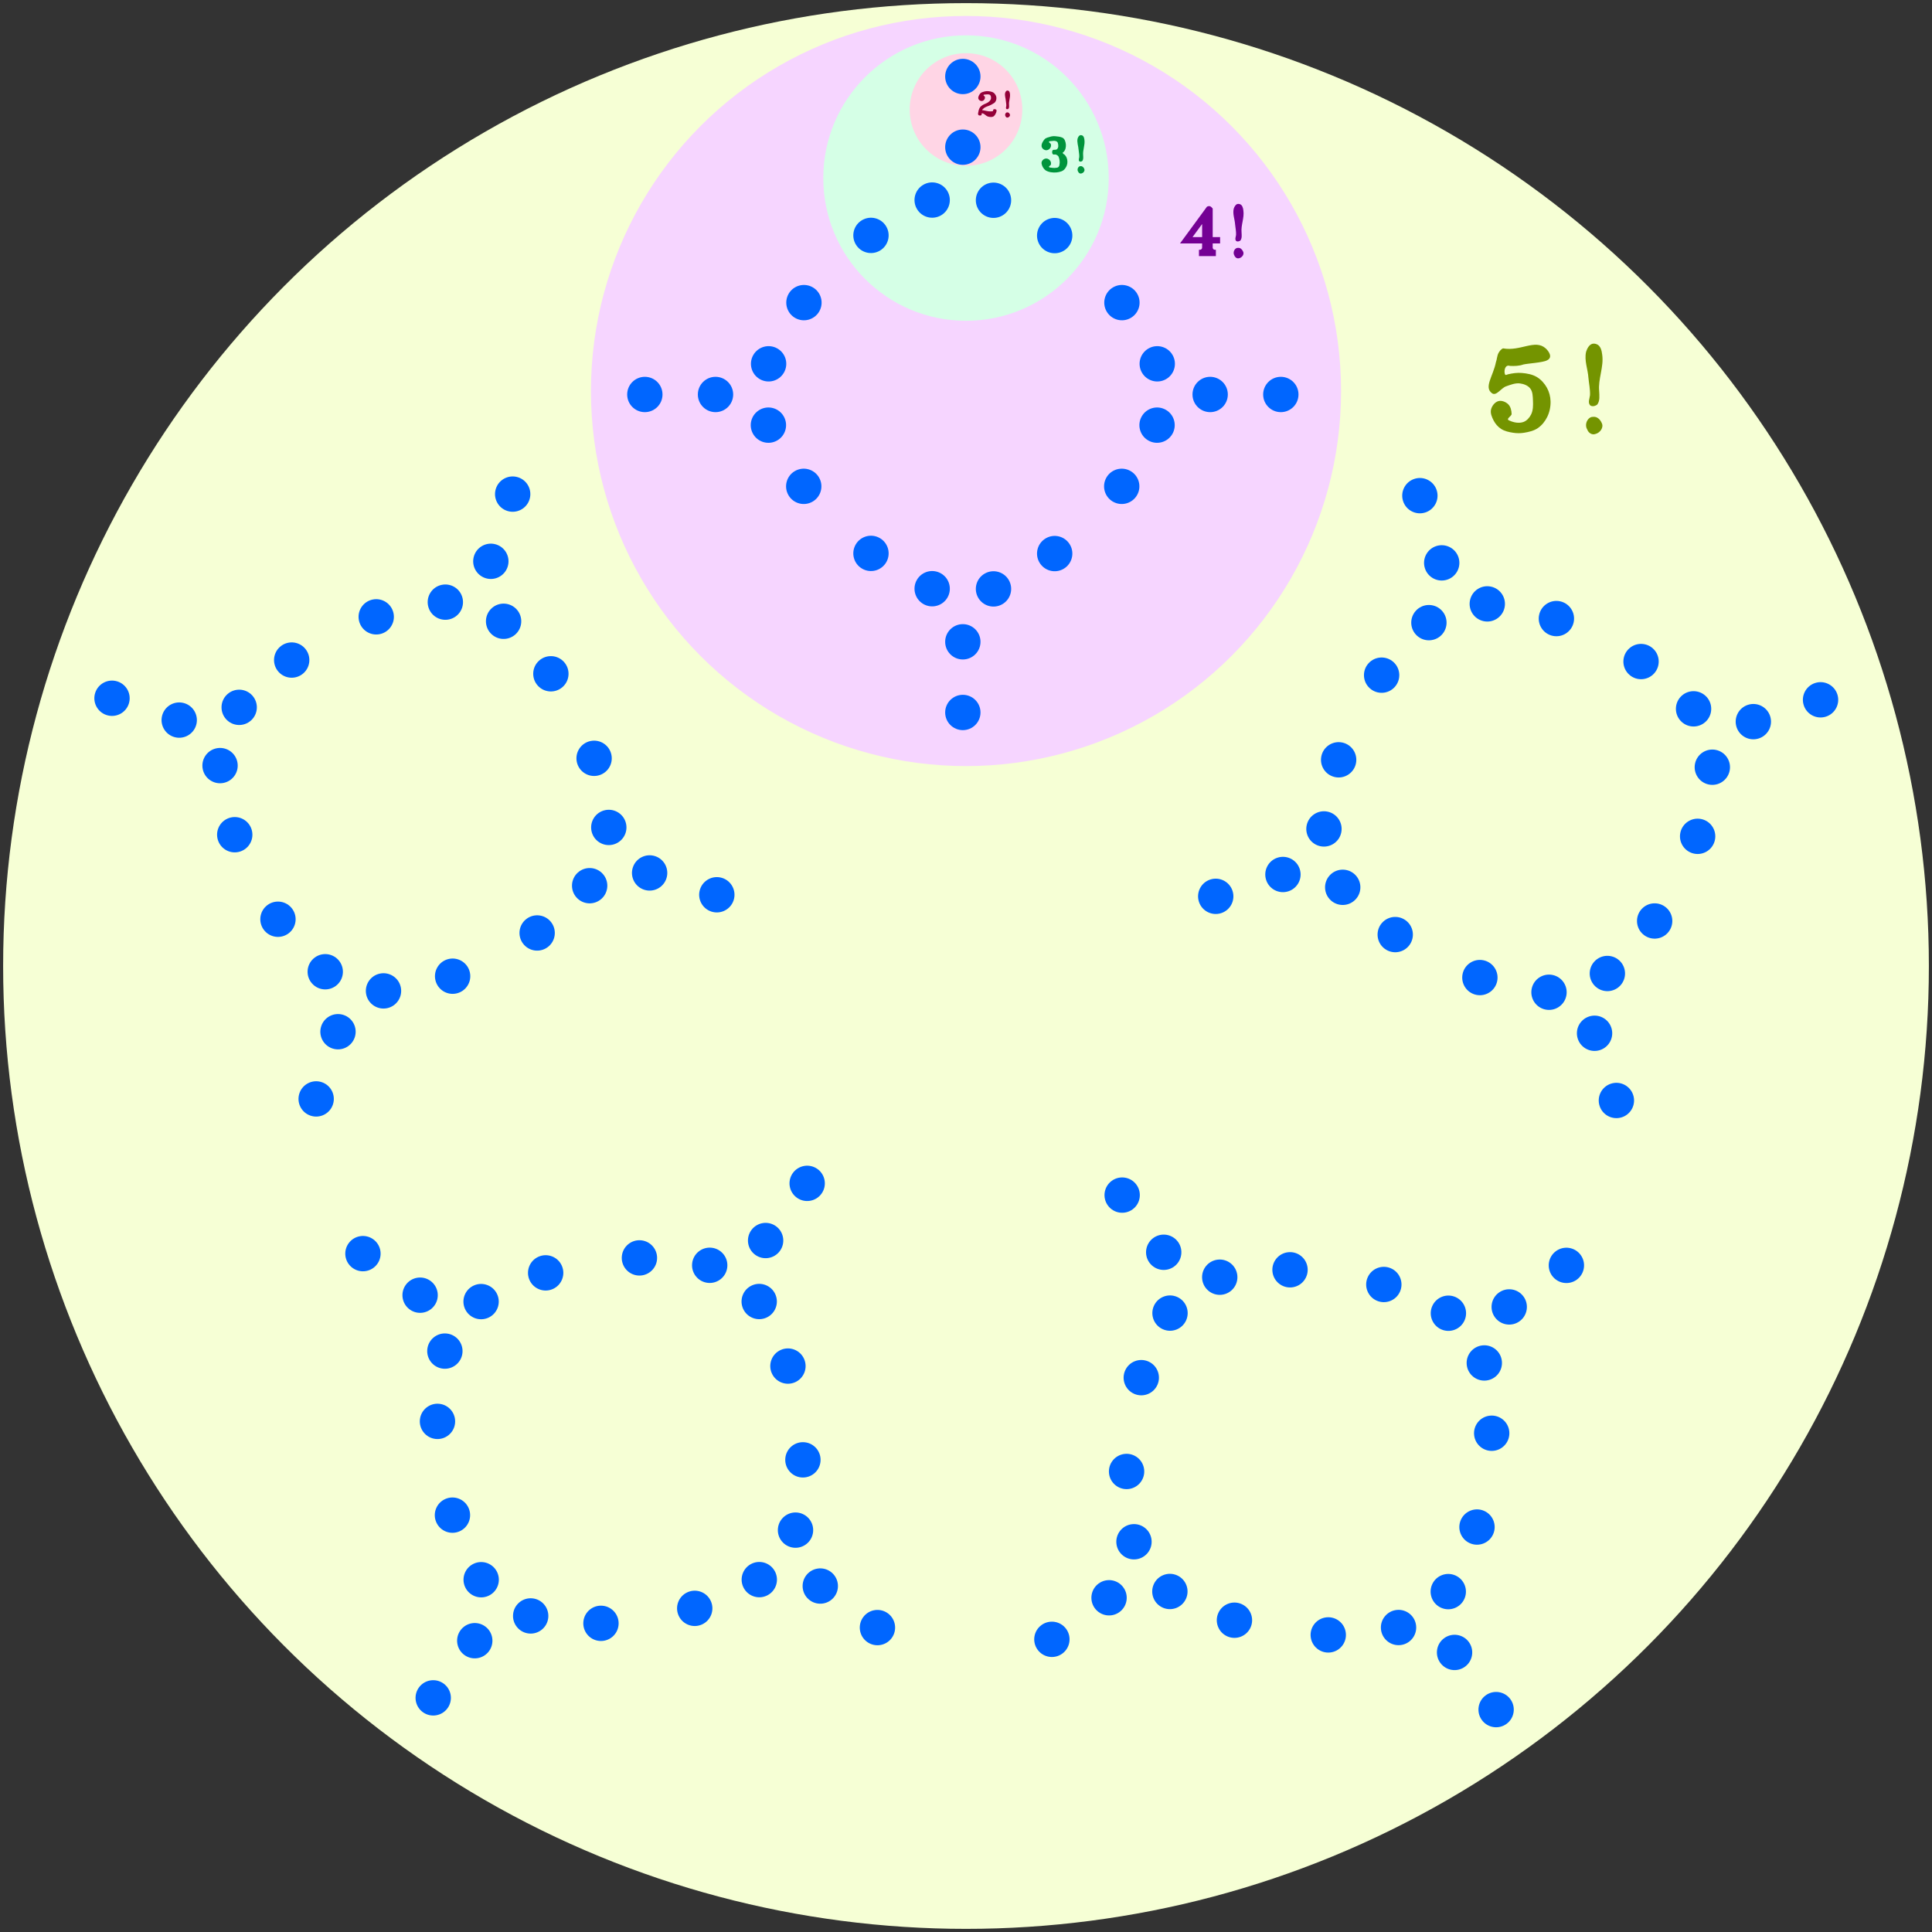
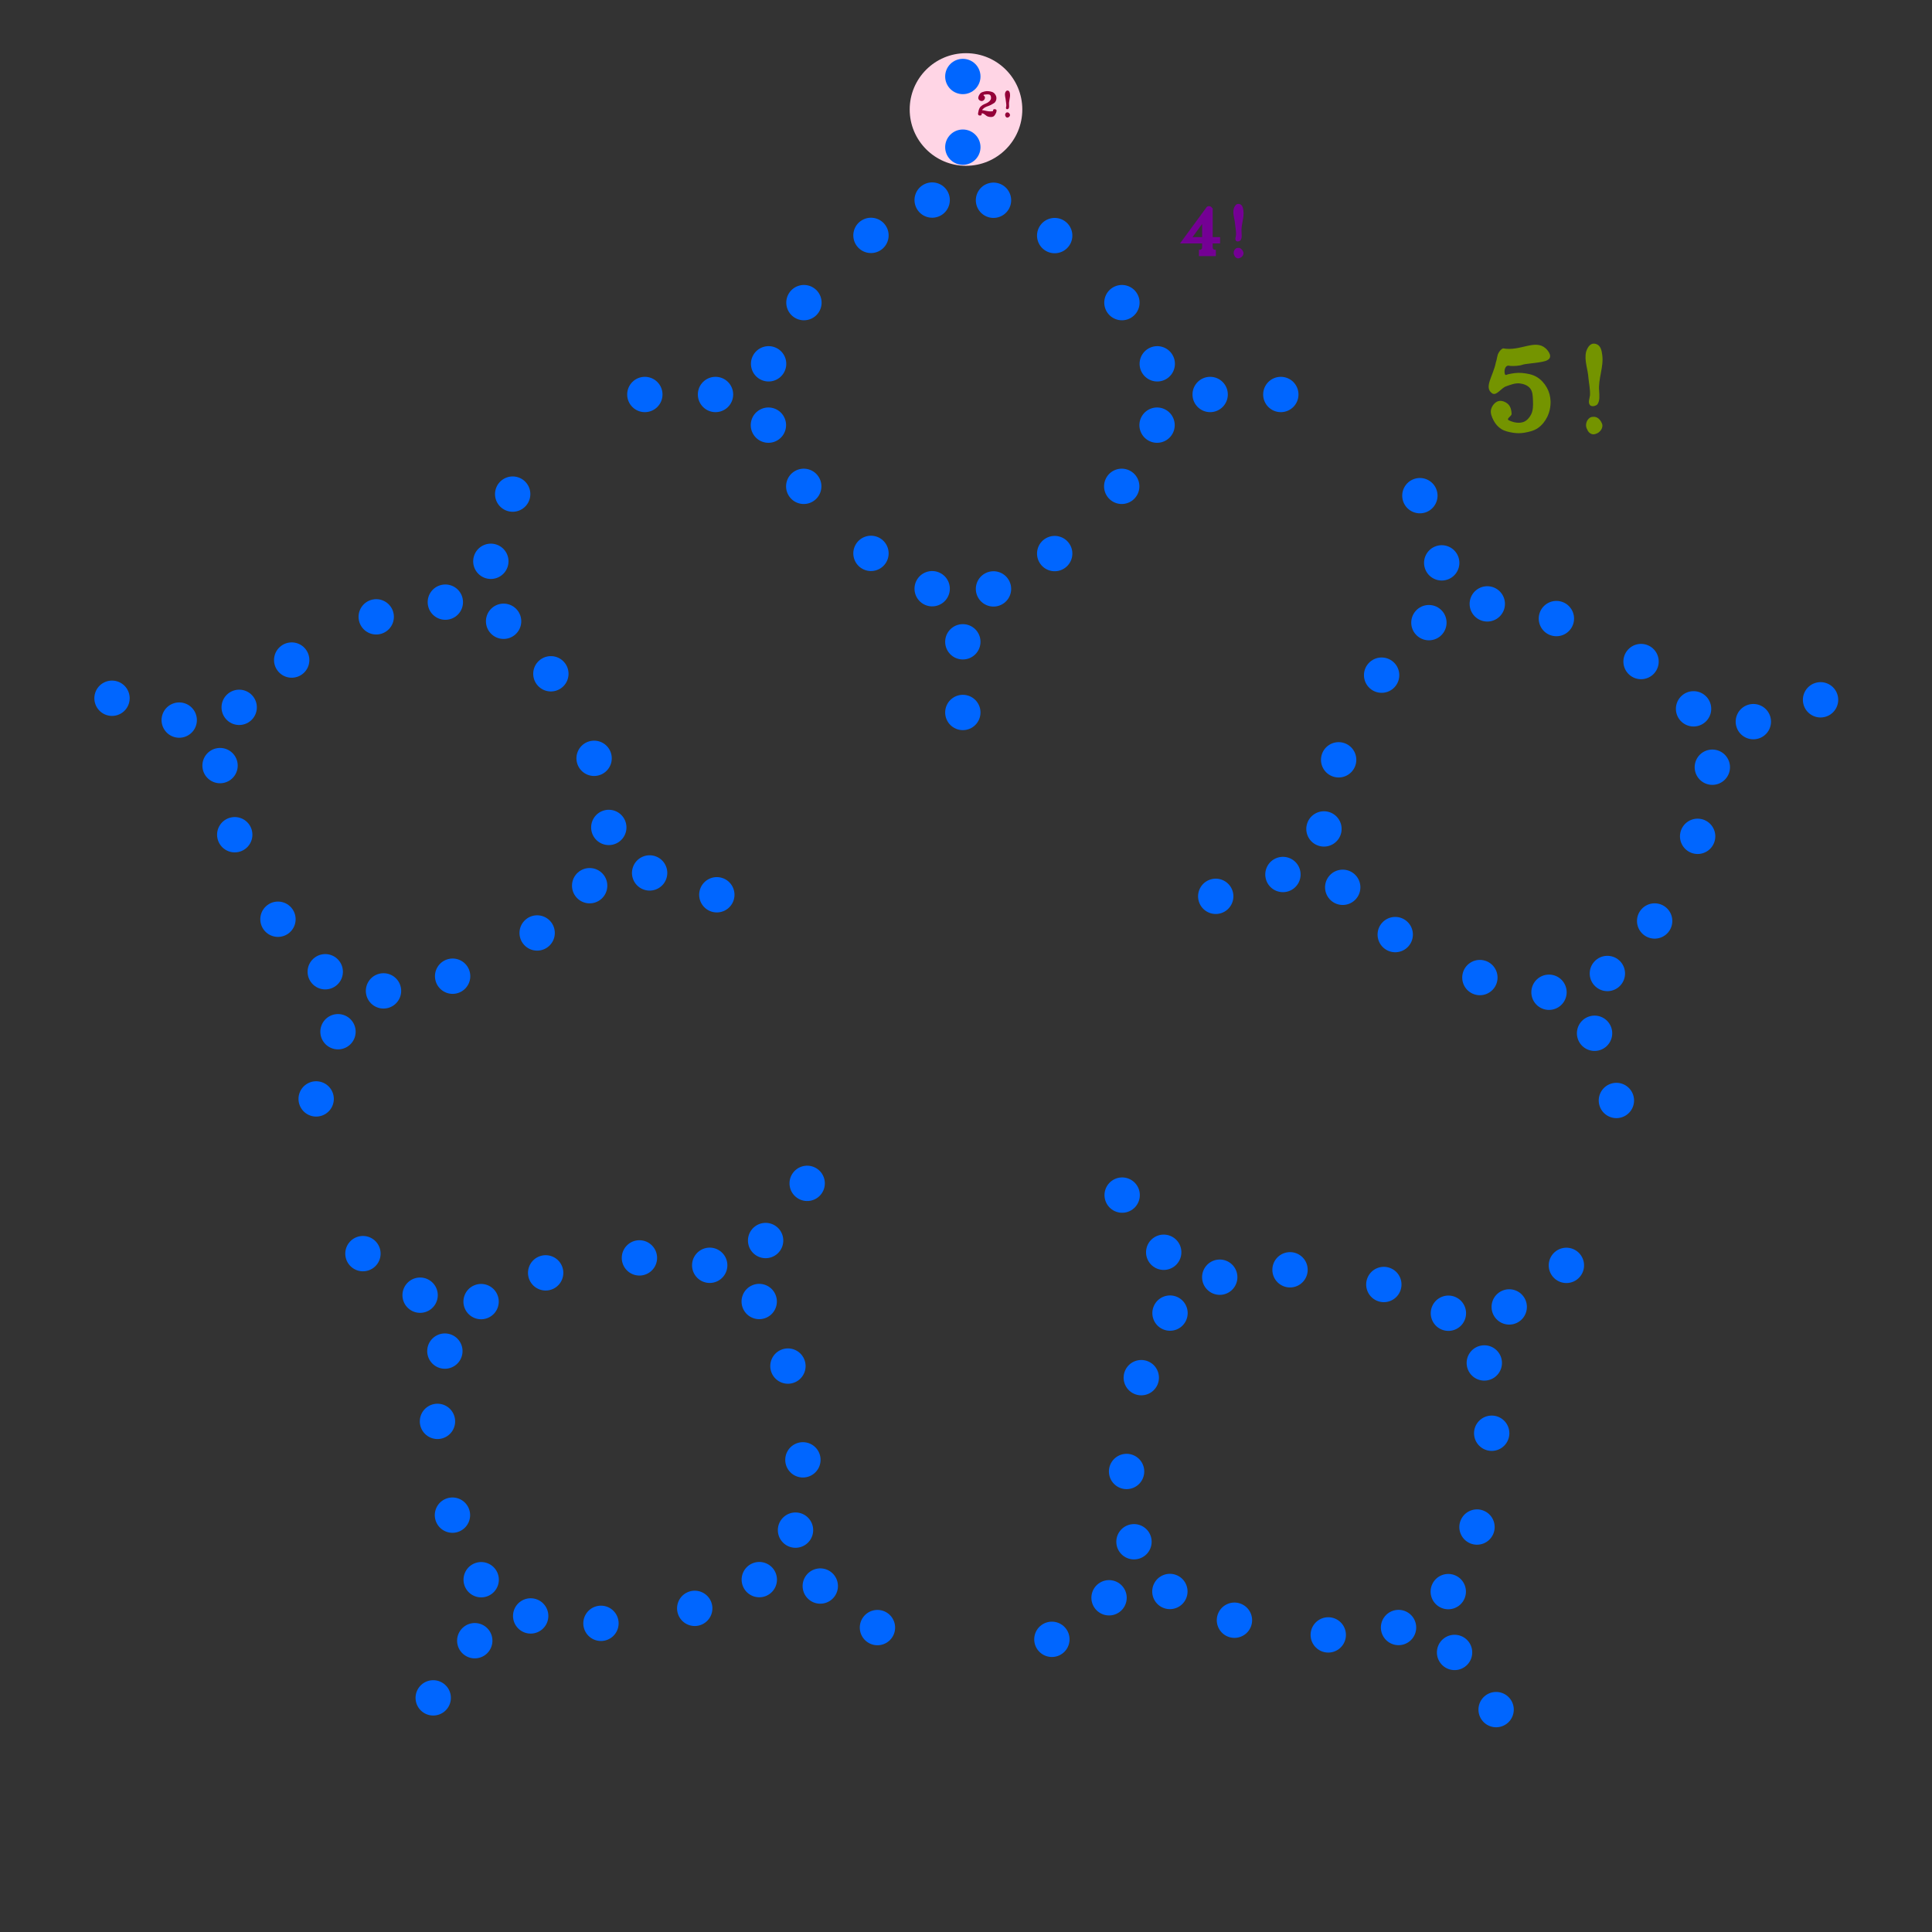
<svg xmlns="http://www.w3.org/2000/svg" xmlns:xlink="http://www.w3.org/1999/xlink" version="1.1" id="svg2" height="549" width="549">
  <rect width="100%" height="100%" fill="#333333" stroke="none" />
  <title id="title4440">Factorial</title>
  <defs id="defs4" />
  <g transform="translate(-3603.657,-6023.006)" id="layer1">
    <g id="g4411" transform="translate(0.889,-0.889)">
      <g id="g4407">
-         <circle transform="scale(-1,-1)" r="273.611" cy="-6298.395" cx="-3877.269" id="path4432" style="color:#000000;clip-rule:nonzero;display:inline;overflow:visible;visibility:visible;opacity:1;isolation:auto;mix-blend-mode:normal;color-interpolation:sRGB;color-interpolation-filters:linearRGB;solid-color:#000000;solid-opacity:1;fill:#f6ffd5;fill-opacity:1;fill-rule:nonzero;stroke:none;stroke-width:5;stroke-linecap:butt;stroke-linejoin:miter;stroke-miterlimit:4;stroke-dasharray:none;stroke-dashoffset:0;stroke-opacity:1;marker:none;color-rendering:auto;image-rendering:auto;shape-rendering:auto;text-rendering:auto;enable-background:accumulate" />
        <path id="path4314" style="color:#000000;white-space:normal;clip-rule:nonzero;display:inline;overflow:visible;visibility:visible;opacity:1;isolation:auto;mix-blend-mode:normal;color-interpolation:sRGB;color-interpolation-filters:linearRGB;solid-color:#000000;solid-opacity:1;fill:#749400;fill-opacity:1;fill-rule:nonzero;color-rendering:auto;image-rendering:auto;shape-rendering:auto;text-rendering:auto;enable-background:accumulate" d="m 4029.867,6122.883 c -0.543,0.227 -0.944,0.747 -1.241,1.254 c -0.475,0.81 -0.465,1.89 -0.781,2.708 c -0.796,3.98 -3.495,7.11 -1.076,8.815 c 1.204,0.848 2.559,-1.494 3.949,-1.978 c 1.275,-0.445 2.625,-0.999 3.965,-0.832 c 1.07,0.133 2.238,0.573 2.907,1.418 c 0.738,0.931 0.735,2.289 0.787,3.476 c 0.058,1.323 0.062,2.754 -0.533,3.936 c -0.458,0.909 -1.227,1.793 -2.187,2.13 c -1.236,0.434 -2.693,0.174 -3.912,-0.383 c -1.335,-0.444 0.581,-1.234 0.565,-1.892 c -0.024,-0.979 -0.273,-2.089 -0.976,-2.771 c -0.7,-0.678 -1.847,-1.145 -2.786,-0.885 c -1.01,0.28 -1.822,1.341 -2.08,2.357 c -0.264,1.041 0.23,2.186 0.722,3.141 c 0.488,0.947 1.23,1.808 2.123,2.39 c 1.002,0.654 2.235,0.915 3.417,1.101 c 1.029,0.162 2.098,0.17 3.126,0 c 1.359,-0.224 2.777,-0.548 3.913,-1.327 c 1.149,-0.787 2.071,-1.953 2.679,-3.206 c 0.657,-1.353 0.972,-2.913 0.929,-4.416 c -0.038,-1.331 -0.393,-2.693 -1.042,-3.855 c -0.676,-1.21 -1.661,-2.316 -2.849,-3.029 c -1.263,-0.758 -2.798,-1.033 -4.266,-1.157 c -1.325,-0.112 -2.614,0.074 -3.97,0.385 c -0.332,0.076 -0.797,0.56 -0.93,-0.423 c -0.126,-0.94 0.235,-2.386 1.526,-1.968 c 1.282,0.06 2.588,0.03 3.81,-0.406 c 1.263,-0.303 5.569,-0.533 6.706,-1.178 c 1.788,-0.829 0.464,-2.651 -0.391,-3.413 c -3.013,-2.685 -7.189,0.925 -12.105,0.01 c 0,-2e-4 0,0 0,0 z m 25.333,-1.281 c -0.929,0.328 -1.43,1.351 -1.718,2.235 c -0.588,2.51 0.511,4.963 0.66,7.456 c 0.156,1.633 0.521,3.265 0.445,4.91 c -0.095,0.936 -0.675,2.03 0.029,2.859 c 0.582,0.469 1.493,0.224 2.027,-0.205 c 0.814,-1.083 0.602,-2.552 0.546,-3.822 c -0.337,-3.497 1.371,-6.86 0.862,-10.362 c -0.136,-1.155 -0.456,-2.662 -1.742,-3.025 c -0.355,-0.127 -0.744,-0.132 -1.108,-0.045 z m -0.582,20.951 c -1.111,0.687 -1.517,2.298 -0.809,3.414 c 0.352,0.952 1.361,1.629 2.364,1.231 c 1.27,-0.326 2.416,-1.841 1.734,-3.127 c -0.408,-0.932 -1.218,-1.784 -2.308,-1.735 c -0.337,-0.01 -0.684,0.05 -0.981,0.217 z" />
      </g>
      <g id="g4383">
-         <circle r="106.578" cy="6135.007" cx="3877.269" id="circle7670" style="color:#000000;clip-rule:nonzero;display:inline;overflow:visible;visibility:visible;opacity:1;isolation:auto;mix-blend-mode:normal;color-interpolation:sRGB;color-interpolation-filters:linearRGB;solid-color:#000000;solid-opacity:1;fill:#f6d5ff;fill-opacity:1;fill-rule:nonzero;marker:none;color-rendering:auto;image-rendering:auto;shape-rendering:auto;text-rendering:auto;enable-background:accumulate" />
-         <path d="m 3945.741,6082.626 l -7.661,10.447 l 6.286,0 c -0.011,0.439 0.022,0.889 -0.016,1.322 c -0.074,0.226 -0.213,0.387 -0.445,0.454 c -0.184,0.082 -0.544,-0.095 -0.44,0.243 l 0,1.585 l 4.807,0 l 0,-1.803 c -0.243,0.02 -0.476,4e-4 -0.679,-0.146 c -0.172,-0.158 -0.255,-0.418 -0.222,-0.656 l 0,-1 l 2.103,0 l 0,-1.803 l -2.103,0 l 0,-8.112 c -0.448,-0.522 -0.782,-0.932 -1.629,-0.533 z m -1.375,4.924 l 0,3.72 l -2.729,0 c 0.91,-1.24 1.819,-2.48 2.729,-3.72 z m 10.01,-5.686 c -0.558,0.197 -0.859,0.812 -1.033,1.343 c -0.353,1.508 0.307,2.982 0.397,4.48 c 0.094,0.981 0.313,1.962 0.268,2.95 c -0.057,0.562 -0.406,1.22 0.017,1.718 c 0.349,0.282 0.897,0.135 1.218,-0.123 c 0.489,-0.651 0.362,-1.534 0.328,-2.296 c -0.202,-2.101 0.824,-4.122 0.518,-6.226 c -0.082,-0.694 -0.274,-1.599 -1.047,-1.817 c -0.213,-0.076 -0.447,-0.079 -0.666,-0.027 z m -0.35,12.589 c -0.667,0.413 -0.912,1.381 -0.486,2.052 c 0.211,0.572 0.818,0.979 1.421,0.74 c 0.763,-0.196 1.452,-1.106 1.042,-1.879 c -0.245,-0.56 -0.732,-1.072 -1.387,-1.043 c -0.203,-0.01 -0.411,0.03 -0.589,0.13 z" style="color:#000000;white-space:normal;clip-rule:nonzero;display:inline;overflow:visible;visibility:visible;opacity:1;isolation:auto;mix-blend-mode:normal;color-interpolation:sRGB;color-interpolation-filters:linearRGB;solid-color:#000000;solid-opacity:1;fill:#740094;fill-opacity:1;fill-rule:nonzero;color-rendering:auto;image-rendering:auto;shape-rendering:auto;text-rendering:auto;enable-background:accumulate" id="path3416" />
+         <path d="m 3945.741,6082.626 l -7.661,10.447 l 6.286,0 c -0.011,0.439 0.022,0.889 -0.016,1.322 c -0.074,0.226 -0.213,0.387 -0.445,0.454 c -0.184,0.082 -0.544,-0.095 -0.44,0.243 l 0,1.585 l 4.807,0 l 0,-1.803 c -0.243,0.02 -0.476,4e-4 -0.679,-0.146 c -0.172,-0.158 -0.255,-0.418 -0.222,-0.656 l 0,-1 l 2.103,0 l 0,-1.803 l -2.103,0 l 0,-8.112 c -0.448,-0.522 -0.782,-0.932 -1.629,-0.533 z m -1.375,4.924 l 0,3.72 l -2.729,0 c 0.91,-1.24 1.819,-2.48 2.729,-3.72 z m 10.01,-5.686 c -0.558,0.197 -0.859,0.812 -1.033,1.343 c -0.353,1.508 0.307,2.982 0.397,4.48 c 0.094,0.981 0.313,1.962 0.268,2.95 c -0.057,0.562 -0.406,1.22 0.017,1.718 c 0.349,0.282 0.897,0.135 1.218,-0.123 c 0.489,-0.651 0.362,-1.534 0.328,-2.296 c -0.202,-2.101 0.824,-4.122 0.518,-6.226 c -0.082,-0.694 -0.274,-1.599 -1.047,-1.817 c -0.213,-0.076 -0.447,-0.079 -0.666,-0.027 z m -0.35,12.589 c -0.667,0.413 -0.912,1.381 -0.486,2.052 c 0.211,0.572 0.818,0.979 1.421,0.74 c 0.763,-0.196 1.452,-1.106 1.042,-1.879 c -0.245,-0.56 -0.732,-1.072 -1.387,-1.043 c -0.203,-0.01 -0.411,0.03 -0.589,0.13 " style="color:#000000;white-space:normal;clip-rule:nonzero;display:inline;overflow:visible;visibility:visible;opacity:1;isolation:auto;mix-blend-mode:normal;color-interpolation:sRGB;color-interpolation-filters:linearRGB;solid-color:#000000;solid-opacity:1;fill:#740094;fill-opacity:1;fill-rule:nonzero;color-rendering:auto;image-rendering:auto;shape-rendering:auto;text-rendering:auto;enable-background:accumulate" id="path3416" />
      </g>
      <g id="g4389">
-         <circle style="color:#000000;clip-rule:nonzero;display:inline;overflow:visible;visibility:visible;opacity:1;isolation:auto;mix-blend-mode:normal;color-interpolation:sRGB;color-interpolation-filters:linearRGB;solid-color:#000000;solid-opacity:1;fill:#d5ffe6;fill-opacity:1;fill-rule:nonzero;marker:none;color-rendering:auto;image-rendering:auto;shape-rendering:auto;text-rendering:auto;enable-background:accumulate" id="circle7662" cx="3877.269" cy="6074.492" r="40.556" />
-         <path id="path8052" style="color:#000000;white-space:normal;clip-rule:nonzero;display:inline;overflow:visible;visibility:visible;opacity:1;isolation:auto;mix-blend-mode:normal;color-interpolation:sRGB;color-interpolation-filters:linearRGB;solid-color:#000000;solid-opacity:1;fill:#00943c;fill-opacity:1;fill-rule:nonzero;color-rendering:auto;image-rendering:auto;shape-rendering:auto;text-rendering:auto;enable-background:accumulate" d="m 3901.447,6062.68 c -0.642,0.255 -1.437,0.263 -1.9,0.846 c -0.473,0.572 -0.917,1.305 -0.784,2.076 c 0.221,0.739 1.129,1.225 1.844,0.863 c 0.625,-0.285 1.013,-1.064 0.731,-1.718 c -0.192,-0.197 -0.833,-0.521 -0.287,-0.727 c 0.4,-0.059 0.807,-0.095 1.212,-0.113 c 0.446,0 1.002,0.159 1.114,0.656 c 0.146,0.546 0.221,1.236 -0.204,1.679 c -0.343,0.378 -0.905,0.099 -1.252,0.311 c -0.301,0.376 -0.239,1.37 0.4,1.262 c 0.461,-0.138 0.94,0.165 1.214,0.52 c 0.322,0.74 0.462,1.582 0.286,2.38 c -0.013,0.458 -0.354,0.86 -0.834,0.849 c -0.651,0.13 -1.315,0.016 -1.961,-0.074 c -0.606,-0.351 0.45,-0.502 0.381,-0.939 c 0.204,-0.925 -0.795,-1.852 -1.702,-1.556 c -0.604,0.187 -1.113,0.83 -0.944,1.481 c 0.133,0.71 0.547,1.37 1.11,1.819 c 0.913,0.563 2.037,0.681 3.089,0.601 c 0.878,-0.104 1.883,-0.297 2.429,-1.064 c 0.47,-0.582 0.746,-1.319 0.693,-2.072 c -0.011,-0.695 -0.283,-1.397 -0.775,-1.891 c -0.283,-0.125 -0.877,-0.579 -0.327,-0.775 c 0.567,-0.559 0.734,-1.423 0.664,-2.195 c -0.088,-0.722 -0.304,-1.593 -1.038,-1.912 c -0.627,-0.263 -1.318,-0.317 -1.988,-0.39 c -0.392,-0.025 -0.789,-0.01 -1.172,0.081 z m 8.264,-0.362 c -0.394,0.139 -0.606,0.572 -0.728,0.947 c -0.249,1.064 0.217,2.103 0.28,3.16 c 0.066,0.692 0.221,1.384 0.189,2.081 c -0.04,0.397 -0.286,0.86 0.012,1.212 c 0.246,0.199 0.633,0.095 0.859,-0.087 c 0.345,-0.459 0.255,-1.082 0.232,-1.62 c -0.143,-1.482 0.581,-2.907 0.365,-4.392 c -0.058,-0.489 -0.193,-1.128 -0.739,-1.282 c -0.15,-0.054 -0.315,-0.056 -0.47,-0.019 z m -0.247,8.879 c -0.471,0.291 -0.643,0.974 -0.343,1.447 c 0.149,0.403 0.577,0.69 1.002,0.522 c 0.538,-0.138 1.024,-0.78 0.735,-1.325 c -0.173,-0.395 -0.516,-0.756 -0.978,-0.736 c -0.143,0 -0.29,0.021 -0.416,0.092 z" />
-       </g>
+         </g>
      <g id="g4395">
        <circle r="16" cy="6055.008" cx="3877.269" id="path4920" style="color:#000000;clip-rule:nonzero;display:inline;overflow:visible;visibility:visible;opacity:1;isolation:auto;mix-blend-mode:normal;color-interpolation:sRGB;color-interpolation-filters:linearRGB;solid-color:#000000;solid-opacity:1;fill:#ffd5e5;fill-opacity:1;fill-rule:nonzero;marker:none;color-rendering:auto;image-rendering:auto;shape-rendering:auto;text-rendering:auto;enable-background:accumulate" />
        <path d="m 3888.903,6049.638 c -0.278,0.098 -0.427,0.403 -0.513,0.667 c -0.176,0.75 0.153,1.482 0.197,2.226 c 0.046,0.488 0.155,0.975 0.133,1.466 c -0.028,0.28 -0.202,0.606 0.01,0.854 c 0.174,0.14 0.446,0.067 0.605,-0.061 c 0.243,-0.323 0.18,-0.762 0.163,-1.141 c -0.101,-1.044 0.409,-2.048 0.257,-3.094 c -0.04,-0.345 -0.136,-0.794 -0.52,-0.903 c -0.106,-0.038 -0.222,-0.039 -0.331,-0.013 z m -0.174,6.255 c -0.332,0.205 -0.453,0.686 -0.242,1.019 c 0.105,0.284 0.406,0.486 0.706,0.367 c 0.379,-0.098 0.721,-0.55 0.518,-0.933 c -0.122,-0.278 -0.364,-0.533 -0.689,-0.518 c -0.101,0 -0.204,0.015 -0.293,0.065 z m -6.063,-6.041 c -0.467,0.168 -1.041,0.198 -1.364,0.626 c -0.32,0.398 -0.62,0.903 -0.527,1.433 c 0.156,0.521 0.795,0.863 1.299,0.608 c 0.457,-0.204 0.746,-0.81 0.479,-1.265 c -0.253,-0.084 -0.493,-0.44 -0.079,-0.476 c 0.526,-0.026 1.093,-0.191 1.589,0.065 c 0.295,0.213 0.32,0.626 0.318,0.959 c -0.046,0.594 -0.557,1.006 -1.032,1.291 c -0.595,0.324 -1.29,0.485 -1.786,0.974 c -0.502,0.409 -0.702,1.055 -0.788,1.673 c -0.111,0.334 -0.19,0.886 0.282,0.964 c 0.346,0.111 0.832,-0.102 0.626,-0.515 c 0.222,-0.23 0.6,0.033 0.82,0.168 c 0.383,0.285 0.742,0.655 1.241,0.717 c 0.468,0.093 1.01,0.131 1.423,-0.149 c 0.289,-0.283 0.518,-0.637 0.665,-1.015 c 0.054,-0.265 0.232,-0.588 0.043,-0.834 c -0.228,-0.224 -0.842,-0.244 -0.912,0.112 c 0.147,0.415 -0.491,0.326 -0.736,0.362 c -0.708,0.016 -1.386,-0.201 -2.075,-0.325 c -0.212,0.081 -0.398,-0.098 -0.166,-0.252 c 0.417,-0.52 1.057,-0.763 1.668,-0.972 c 0.586,-0.21 1.137,-0.513 1.653,-0.857 c 0.675,-0.556 0.808,-1.641 0.298,-2.351 c -0.221,-0.378 -0.569,-0.679 -0.997,-0.796 c -0.622,-0.189 -1.298,-0.271 -1.941,-0.146 z" style="color:#000000;white-space:normal;clip-rule:nonzero;display:inline;overflow:visible;visibility:visible;opacity:1;isolation:auto;mix-blend-mode:normal;color-interpolation:sRGB;color-interpolation-filters:linearRGB;solid-color:#000000;solid-opacity:1;fill:#940038;fill-opacity:1;fill-rule:nonzero;color-rendering:auto;image-rendering:auto;shape-rendering:auto;text-rendering:auto;enable-background:accumulate" id="path7934" />
      </g>
      <g id="g7776">
        <use height="100%" width="100%" id="use4870" transform="matrix(0.951,-0.309,0.309,0.951,-1548.282,1613.145)" xlink:href="#g4845" y="0" x="0" />
        <use height="100%" width="100%" id="use4864" transform="matrix(-0.951,-0.309,0.309,-0.951,5510.936,13283.36)" xlink:href="#g4845" y="0" x="0" />
        <use height="100%" width="100%" id="use4866" transform="matrix(-0.588,0.809,-0.809,-0.588,11022.326,6905.243)" xlink:href="#g4845" y="0" x="0" />
        <use height="100%" width="100%" style="color:#000000;clip-rule:nonzero;display:inline;overflow:visible;visibility:visible;opacity:1;isolation:auto;mix-blend-mode:normal;color-interpolation:sRGB;color-interpolation-filters:linearRGB;solid-color:#000000;solid-opacity:1;fill-opacity:1;fill-rule:nonzero;color-rendering:auto;image-rendering:auto;shape-rendering:auto;text-rendering:auto;enable-background:accumulate" id="use4868" transform="matrix(0.588,0.809,-0.809,0.588,6659.489,-307.347)" xlink:href="#g4845" y="0" x="0" />
        <g transform="matrix(3.4167901e-8,-0.251,0.251,3.4167901e-8,2786.805,6858.07)" id="g4845">
          <g id="g4830" transform="matrix(-1,0,0,-1,5993.611,8681.778)">
            <g transform="translate(-40.743,238.085)" id="g4818">
              <circle transform="scale(-1,-1)" id="use4446" style="display:inline;overflow:visible;visibility:visible;fill:#0066ff;fill-opacity:1;fill-rule:nonzero;stroke:none;marker:none;enable-background:accumulate" cx="-2797.548" cy="-4102.804" r="20" />
              <use x="0" y="0" xlink:href="#use4446" id="use4814" transform="translate(80,0)" width="100%" height="100%" />
            </g>
            <use height="100%" width="100%" transform="matrix(-0.5,-0.866,0.866,-0.5,555.888,9002.721)" id="use4822" xlink:href="#g4818" y="0" x="0" />
            <use height="100%" width="100%" transform="matrix(-0.5,0.866,-0.866,-0.5,8074.529,4019.947)" id="use4828" xlink:href="#g4818" y="0" x="0" />
          </g>
          <use x="0" y="0" xlink:href="#g4830" id="use4839" transform="matrix(0,1,-1,0,7217.695,1464.084)" width="100%" height="100%" />
          <use x="0" y="0" xlink:href="#g4830" id="use4841" transform="matrix(-1,0,0,-1,5753.611,8681.778)" width="100%" height="100%" />
          <use x="0" y="0" xlink:href="#g4830" id="use4843" transform="matrix(0,-1,1,0,-1464.083,7217.695)" width="100%" height="100%" />
        </g>
      </g>
    </g>
  </g>
</svg>